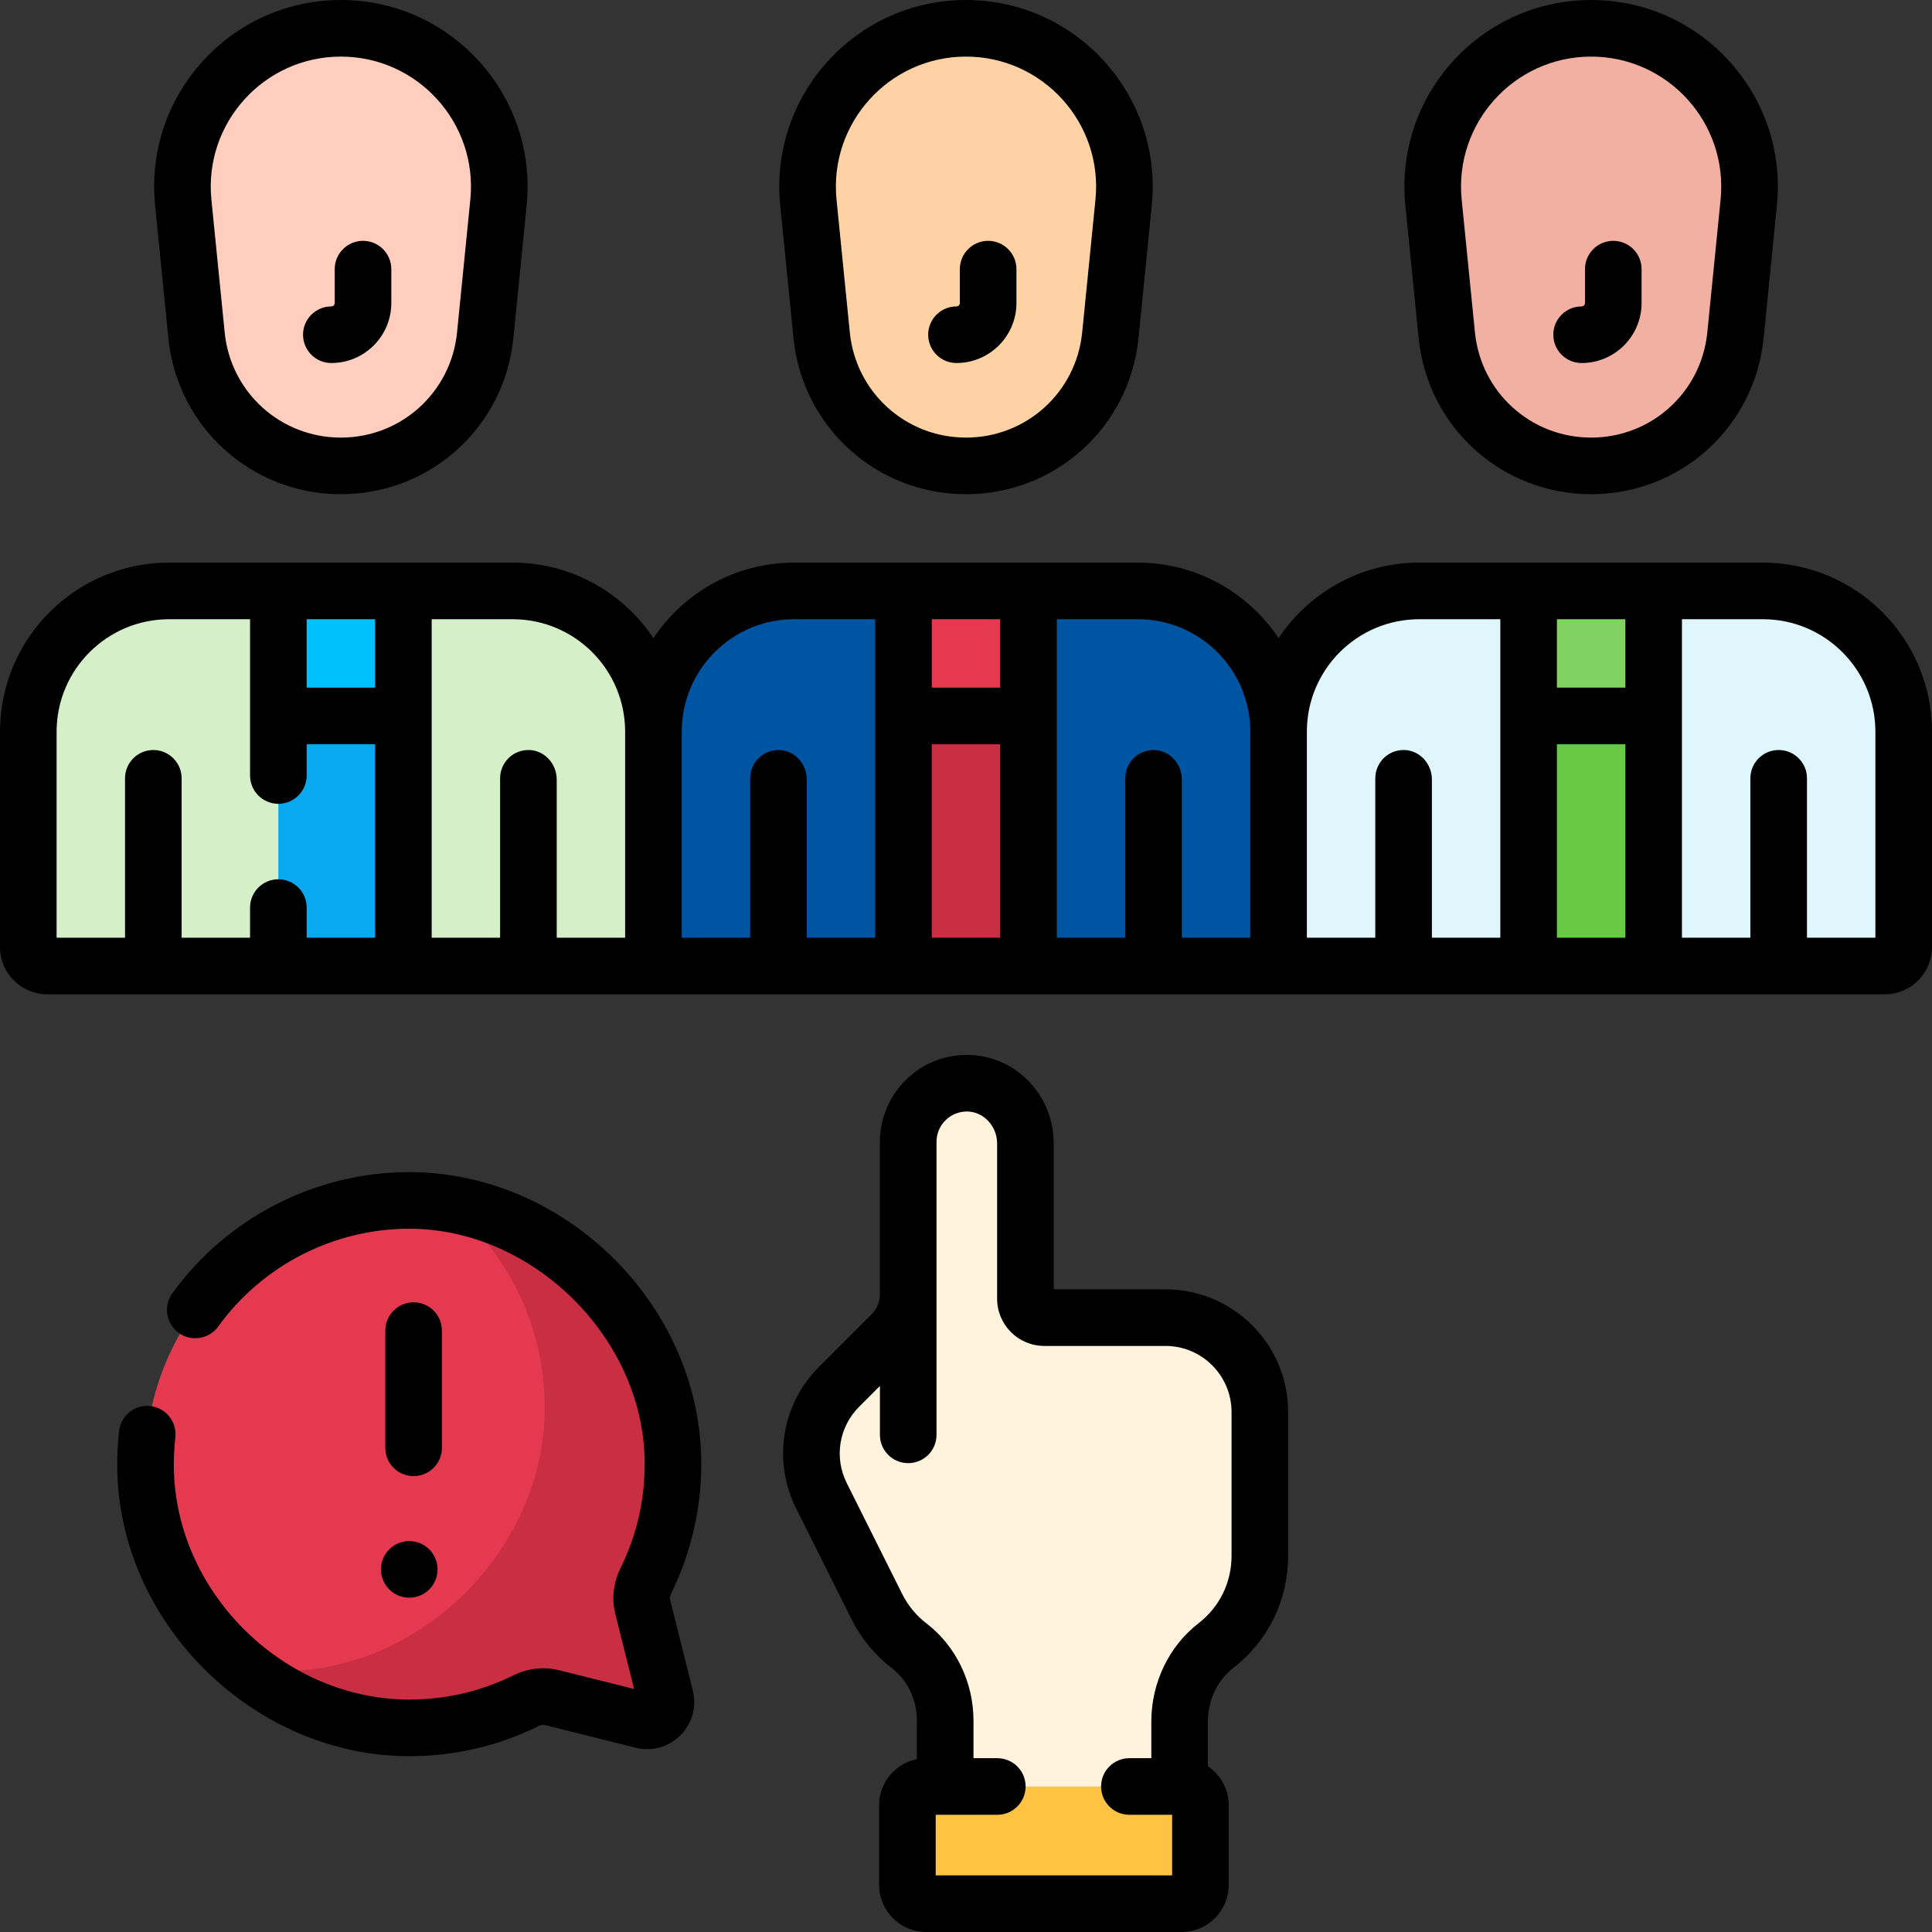
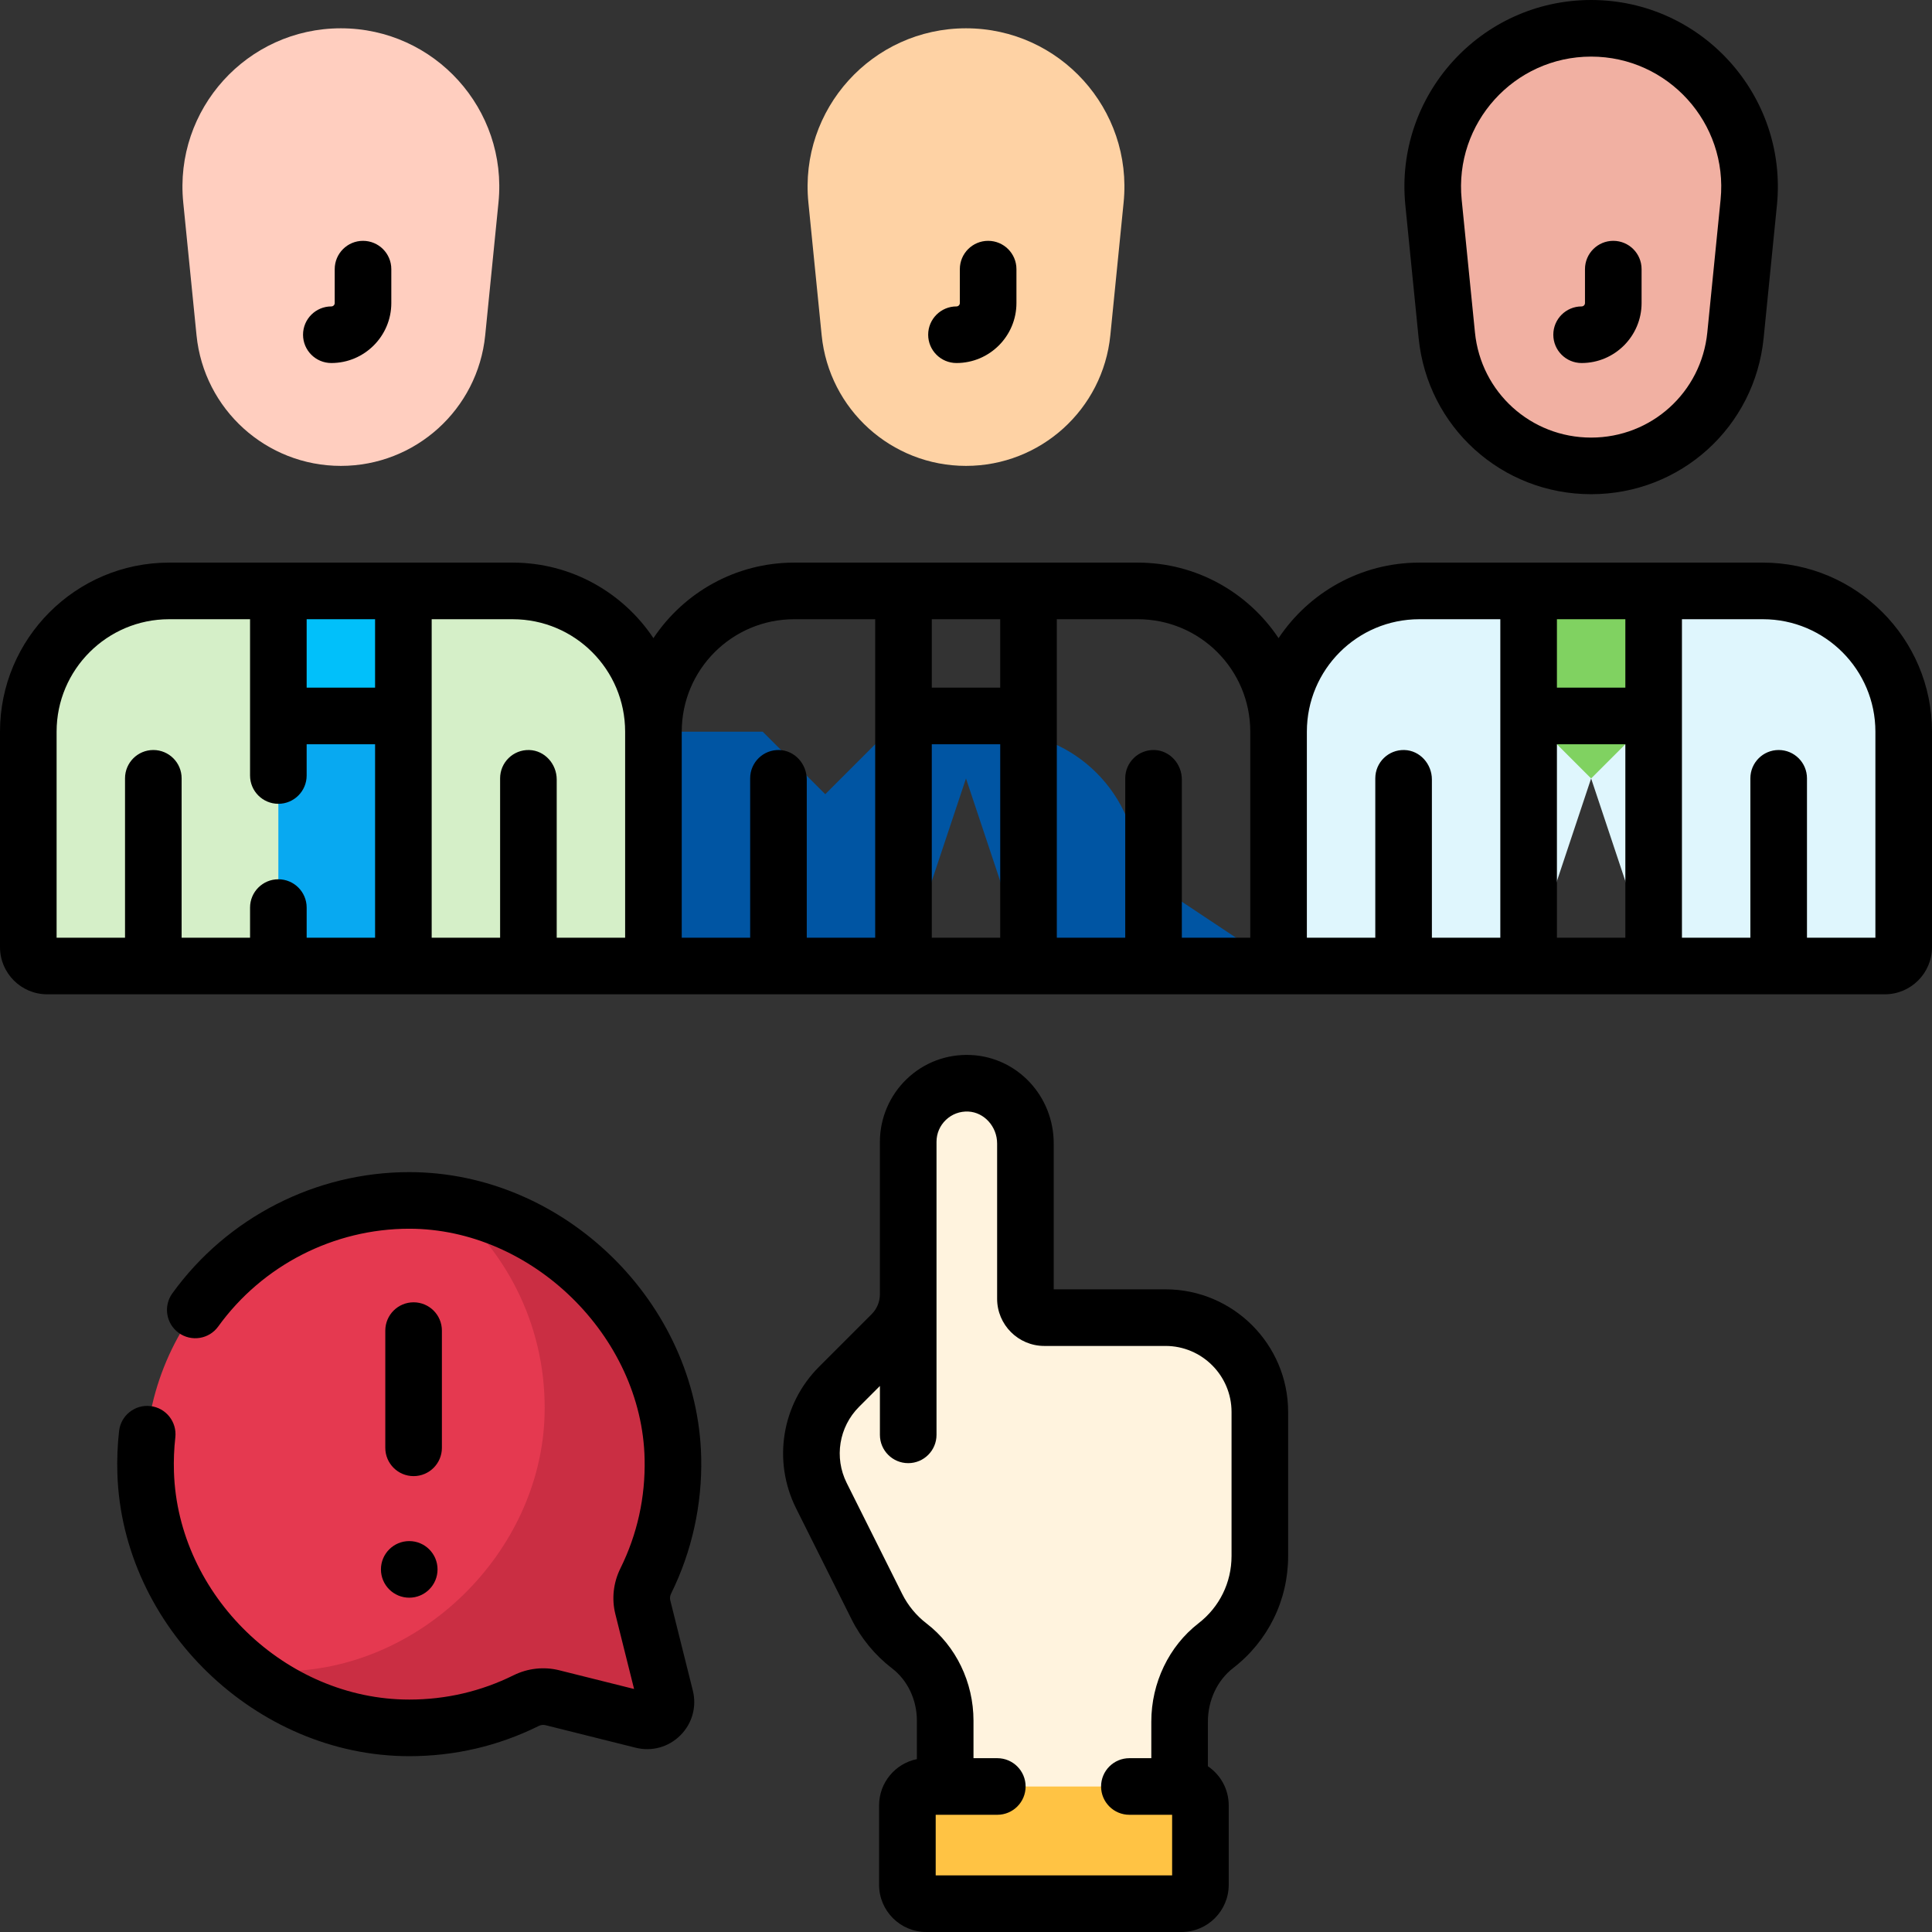
<svg xmlns="http://www.w3.org/2000/svg" id="Capa_1" enable-background="new 0 0 512 512" height="512" viewBox="0 0 512 512" width="512">
  <rect x="0" y="0" width="512" height="512" fill="#333333" stroke="none" />
  <g>
    <path d="m499.5 256h-61.267l-16.567-49.7-16.566 49.7h-66.267v-62.097c0-20.602 16.701-37.303 37.303-37.303h28.964l16.567 16.567 16.567-16.567h28.963c20.602 0 37.303 16.701 37.303 37.303v57.097c0 2.761-2.239 5-5 5z" fill="#dff6fd" />
    <path d="m421.667 7.5c-24.836 0-44.242 21.444-41.771 46.156 1.973 19.73 1.552 15.516 3.519 35.193 1.965 19.652 18.502 34.617 38.252 34.617 19.75 0 36.287-14.965 38.252-34.617 1.12-11.203 2.533-25.328 3.519-35.193 2.471-24.712-16.935-46.156-41.771-46.156z" fill="#f1b0a2" />
    <path d="m438.233 189.733-16.566 16.567-16.567-16.567v-33.133h33.133z" fill="#80d261" />
-     <path d="m405.1 189.733h33.133v66.267h-33.133z" fill="#68ca44" />
-     <path d="m338.833 256h-66.267l-16.566-49.7-16.567 49.7h-66.267v-62.097c0-20.602 16.701-37.303 37.303-37.303h28.963l16.568 16.567 16.567-16.567h28.963c20.602 0 37.303 16.701 37.303 37.303z" fill="#0055a3" />
+     <path d="m338.833 256h-66.267l-16.566-49.7-16.567 49.7h-66.267v-62.097h28.963l16.568 16.567 16.567-16.567h28.963c20.602 0 37.303 16.701 37.303 37.303z" fill="#0055a3" />
    <path d="m256 7.5c-24.836 0-44.242 21.444-41.771 46.156 1.973 19.73 1.552 15.516 3.519 35.193 1.965 19.652 18.502 34.617 38.252 34.617 19.75 0 36.287-14.965 38.252-34.617 1.12-11.203 2.533-25.328 3.519-35.193 2.471-24.712-16.935-46.156-41.771-46.156z" fill="#fed2a4" />
-     <path d="m272.567 189.733-16.567 16.567-16.567-16.567v-33.133h33.134z" fill="#e53950" />
-     <path d="m239.433 189.733h33.133v66.267h-33.133z" fill="#ca2e43" />
    <path d="m173.167 256h-66.267l-16.567-49.7-16.566 49.7h-61.267c-2.761 0-5-2.239-5-5v-57.097c0-20.602 16.701-37.303 37.303-37.303h28.963l16.567 16.567 16.567-16.567h28.963c20.602 0 37.303 16.701 37.303 37.303v62.097z" fill="#d5efc8" />
    <path d="m90.333 7.5c-24.836 0-44.242 21.444-41.771 46.156 1.973 19.73 1.552 15.516 3.519 35.193 1.965 19.652 18.502 34.617 38.252 34.617 19.75 0 36.287-14.965 38.252-34.617 1.12-11.203 2.533-25.328 3.519-35.193 2.472-24.712-16.935-46.156-41.771-46.156z" fill="#ffcebf" />
    <path d="m106.9 189.733-16.567 16.567-16.566-16.567v-33.133h33.133z" fill="#01c0fa" />
    <path d="m73.767 189.733h33.133v66.267h-33.133z" fill="#08a9f1" />
    <path d="m308.87 349.187h-37.125v-46.155c0-8.363-6.427-15.559-14.781-15.952-8.919-.42-16.282 6.687-16.282 15.513v40.381c0 3.978-1.58 7.794-4.393 10.607l-13.928 13.928c-7.609 7.609-9.495 19.233-4.683 28.858l14.712 29.425c2.076 4.152 5.037 7.679 8.588 10.398 6.115 4.683 9.505 12.105 9.505 19.808v17.44l21.047 15.531 41.078-15.531v-17.201c0-7.81 3.418-15.338 9.596-20.116 7.095-5.487 11.664-14.083 11.664-23.746v-38.188c.002-13.807-11.191-25-24.998-25z" fill="#fff3de" />
    <path d="m313.125 504.5h-67.656c-2.761 0-5-2.239-5-5v-21.062c0-2.761 2.239-5 5-5h67.656c2.761 0 5 2.239 5 5v21.062c0 2.761-2.239 5-5 5z" fill="#ffc344" />
    <path d="m108.453 318.125c37.433 0 69.068 32.135 69.873 68.297.261 11.706-2.358 22.777-7.196 32.553-1.066 2.155-1.367 4.607-.784 6.94l5.977 23.907c.915 3.662-2.401 6.979-6.063 6.063l-23.907-5.977c-2.333-.583-4.785-.283-6.94.784-9.332 4.618-19.842 7.214-30.959 7.214-37.099 0-68.702-31.682-69.854-67.593-1.272-39.648 30.49-72.188 69.853-72.188z" fill="#e53950" />
    <path d="m170.346 425.915c-.583-2.333-.283-4.785.784-6.94 4.838-9.776 7.457-20.847 7.196-32.553-.73-32.798-26.82-62.282-59.596-67.485 16.184 13.266 26.305 33.654 25.577 56.376-1.151 35.911-32.755 67.593-69.854 67.593-3.072 0-6.097-.199-9.064-.583 11.975 9.646 27.005 15.583 43.064 15.583 11.117 0 21.628-2.596 30.959-7.214 2.155-1.066 4.607-1.367 6.94-.784l23.907 5.977c3.662.915 6.979-2.401 6.063-6.063z" fill="#ca2e43" />
    <path d="m467.196 149.1h-91.06c-15.545 0-29.266 7.958-37.304 20.014-8.038-12.056-21.758-20.014-37.303-20.014h-91.06c-15.545 0-29.266 7.958-37.304 20.014-8.038-12.056-21.758-20.014-37.303-20.014h-91.06c-24.703 0-44.802 20.099-44.802 44.803v57.097c0 6.893 5.607 12.5 12.5 12.5h487c6.893 0 12.5-5.607 12.5-12.5v-57.097c0-24.704-20.099-44.803-44.804-44.803zm-36.463 33.133h-18.133v-18.133h18.134v18.133zm-99.4 11.67v54.597h-18.133v-41.926c0-4.107-3.165-7.688-7.27-7.811-4.247-.127-7.73 3.278-7.73 7.497v42.24h-18.133v-84.4h21.463c16.46 0 29.803 13.343 29.803 29.803zm-66.266-11.67h-18.134v-18.133h18.134zm-99.4 11.67v54.597h-18.133v-41.925c0-4.107-3.164-7.688-7.269-7.811-4.247-.128-7.731 3.278-7.731 7.497v42.24h-18.134v-84.4h21.463c16.46-.001 29.804 13.342 29.804 29.802zm-66.267-11.67h-18.133v-18.133h18.133zm-25.633 50.784c-4.142 0-7.5 3.358-7.5 7.5v7.983h-18.134v-42.24c0-4.142-3.358-7.5-7.5-7.5s-7.5 3.358-7.5 7.5v42.24h-18.133v-54.597c0-16.433 13.37-29.803 29.803-29.803h21.463v41.417c0 4.142 3.358 7.5 7.5 7.5s7.5-3.358 7.5-7.5v-8.284h18.134v51.267h-18.133v-7.983c0-4.142-3.358-7.5-7.5-7.5zm106.9-39.114c0-16.46 13.343-29.803 29.803-29.803h21.463v84.4h-18.133v-41.925c0-4.107-3.164-7.688-7.269-7.811-4.247-.128-7.731 3.278-7.731 7.497v42.24h-18.133zm66.266 3.33h18.134v51.267h-18.134zm99.4-3.33c0-16.46 13.343-29.803 29.803-29.803h21.464v84.4h-18.133v-41.926c0-4.107-3.165-7.688-7.27-7.811-4.247-.127-7.73 3.278-7.73 7.497v42.24h-18.134zm66.267 3.33h18.134v51.267h-18.134zm84.4 51.267h-18.133v-42.24c0-4.142-3.357-7.5-7.5-7.5s-7.5 3.358-7.5 7.5v42.24h-18.134v-84.4h21.463c16.434 0 29.804 13.37 29.804 29.803z" />
    <path d="m419.142 96.205c8.764 0 15.894-7.129 15.894-15.893v-8.988c0-4.142-3.357-7.5-7.5-7.5s-7.5 3.358-7.5 7.5v8.988c0 .492-.4.893-.894.893-4.143 0-7.5 3.358-7.5 7.5s3.357 7.5 7.5 7.5z" />
    <path d="m375.952 89.595c2.358 23.585 22.012 41.372 45.715 41.372s43.355-17.786 45.714-41.371l3.52-35.193c2.906-29.056-19.932-54.403-49.234-54.403-29.206 0-52.148 25.251-49.234 54.403zm45.715-74.595c20.349 0 36.34 17.593 34.308 37.91l-3.52 35.193c-1.588 15.885-14.824 27.864-30.788 27.864-15.965 0-29.201-11.979-30.789-27.864l-3.52-35.193c-2.025-20.247 13.89-37.91 34.309-37.91z" />
    <path d="m253.475 96.205c8.764 0 15.893-7.129 15.893-15.893v-8.988c0-4.142-3.358-7.5-7.5-7.5s-7.5 3.358-7.5 7.5v8.988c0 .492-.4.893-.893.893-4.142 0-7.5 3.358-7.5 7.5s3.358 7.5 7.5 7.5z" />
-     <path d="m210.286 89.595c2.358 23.585 22.011 41.372 45.714 41.372 23.704 0 43.356-17.786 45.715-41.372l3.52-35.193c2.904-29.058-19.934-54.402-49.235-54.402-29.203 0-52.149 25.247-49.234 54.402zm45.714-74.595c20.351 0 36.341 17.595 34.309 37.909l-3.52 35.194c-1.588 15.885-14.825 27.864-30.789 27.864s-29.201-11.979-30.789-27.864l-3.52-35.193c-2.024-20.25 13.89-37.91 34.309-37.91z" />
    <path d="m87.808 96.205c8.764 0 15.894-7.129 15.894-15.893v-8.988c0-4.142-3.358-7.5-7.5-7.5s-7.5 3.358-7.5 7.5v8.988c0 .492-.401.893-.894.893-4.142 0-7.5 3.358-7.5 7.5s3.358 7.5 7.5 7.5z" />
-     <path d="m44.619 89.595c2.359 23.586 22.012 41.372 45.715 41.372s43.356-17.786 45.714-41.371l3.52-35.193c2.905-29.058-19.933-54.403-49.235-54.403-29.202 0-52.149 25.247-49.233 54.402zm45.714-74.595c20.35 0 36.339 17.593 34.308 37.91l-3.52 35.193c-1.588 15.885-14.824 27.864-30.789 27.864s-29.201-11.979-30.789-27.864l-3.518-35.193c-2.024-20.25 13.89-37.91 34.308-37.91z" />
    <path d="m308.87 341.688h-29.625v-38.655c0-12.567-9.632-22.865-21.928-23.444-6.361-.294-12.4 1.952-17 6.34-4.534 4.326-7.135 10.4-7.135 16.666v40.38c0 2.004-.78 3.887-2.197 5.304l-13.927 13.928c-9.908 9.907-12.354 24.983-6.088 37.515l14.712 29.425c2.531 5.063 6.244 9.558 10.736 12.999 4.111 3.148 6.565 8.327 6.565 13.853v10.188c-5.706 1.155-10.016 6.21-10.016 12.252v21.061c0 6.893 5.607 12.5 12.5 12.5h67.656c6.893 0 12.5-5.607 12.5-12.5v-21.062c0-4.308-2.19-8.114-5.516-10.362v-11.839c0-5.644 2.499-10.946 6.685-14.183 9.264-7.162 14.576-17.98 14.576-29.679v-38.188c.002-17.92-14.577-32.499-32.498-32.499zm17.5 70.687c0 7.02-3.189 13.512-8.752 17.812-7.833 6.057-12.509 15.795-12.509 26.049v9.701h-5.812c-4.143 0-7.5 3.358-7.5 7.5s3.357 7.5 7.5 7.5h11.328v16.063h-62.656v-16.062h16.328c4.142 0 7.5-3.358 7.5-7.5s-3.358-7.5-7.5-7.5h-6.312v-9.94c0-10.164-4.652-19.794-12.445-25.762-2.694-2.063-4.921-4.76-6.44-7.798l-14.712-29.425c-3.374-6.748-2.057-14.866 3.278-20.201l5.518-5.518v12.956c0 4.142 3.358 7.5 7.5 7.5s7.5-3.358 7.5-7.5v-77.656c0-2.217.884-4.281 2.489-5.812 1.604-1.529 3.72-2.313 5.94-2.209 4.209.198 7.633 3.994 7.633 8.46v41.155c0 6.893 5.607 12.5 12.5 12.5h32.125c9.649 0 17.5 7.851 17.5 17.5v38.187z" />
    <path d="m185.824 386.255c-.913-40.996-36.344-75.63-77.371-75.63-24.786 0-48.256 12.012-62.783 32.131-2.425 3.358-1.668 8.046 1.69 10.471 3.359 2.425 8.047 1.667 10.471-1.69 11.715-16.226 30.639-25.912 50.622-25.912 32.504 0 61.652 28.488 62.375 60.963.227 10.216-1.933 19.994-6.42 29.06-1.868 3.774-2.343 8.067-1.337 12.085l4.966 19.865-19.863-4.966c-4.021-1.007-8.313-.531-12.087 1.337-8.628 4.271-17.925 6.436-27.632 6.436-32.752 0-61.309-27.629-62.357-60.333-.098-3.063.024-6.143.365-9.153.465-4.116-2.494-7.83-6.61-8.295-4.112-.464-7.83 2.493-8.295 6.61-.421 3.727-.574 7.535-.452 11.319 1.301 40.575 36.723 74.853 77.35 74.853 12.036 0 23.571-2.689 34.286-7.993.586-.291 1.222-.372 1.794-.229l23.907 5.977c4.301 1.077 8.737-.154 11.871-3.288s4.363-7.571 3.288-11.871l-5.977-23.908c-.143-.569-.061-1.206.229-1.792 5.491-11.099 8.248-23.564 7.97-36.047z" />
    <path d="m109.608 391.188c4.142 0 7.5-3.358 7.5-7.5v-31.062c0-4.142-3.358-7.5-7.5-7.5s-7.5 3.358-7.5 7.5v31.062c0 4.143 3.358 7.5 7.5 7.5z" />
    <circle cx="108.453" cy="415.905" r="7.5" />
  </g>
</svg>